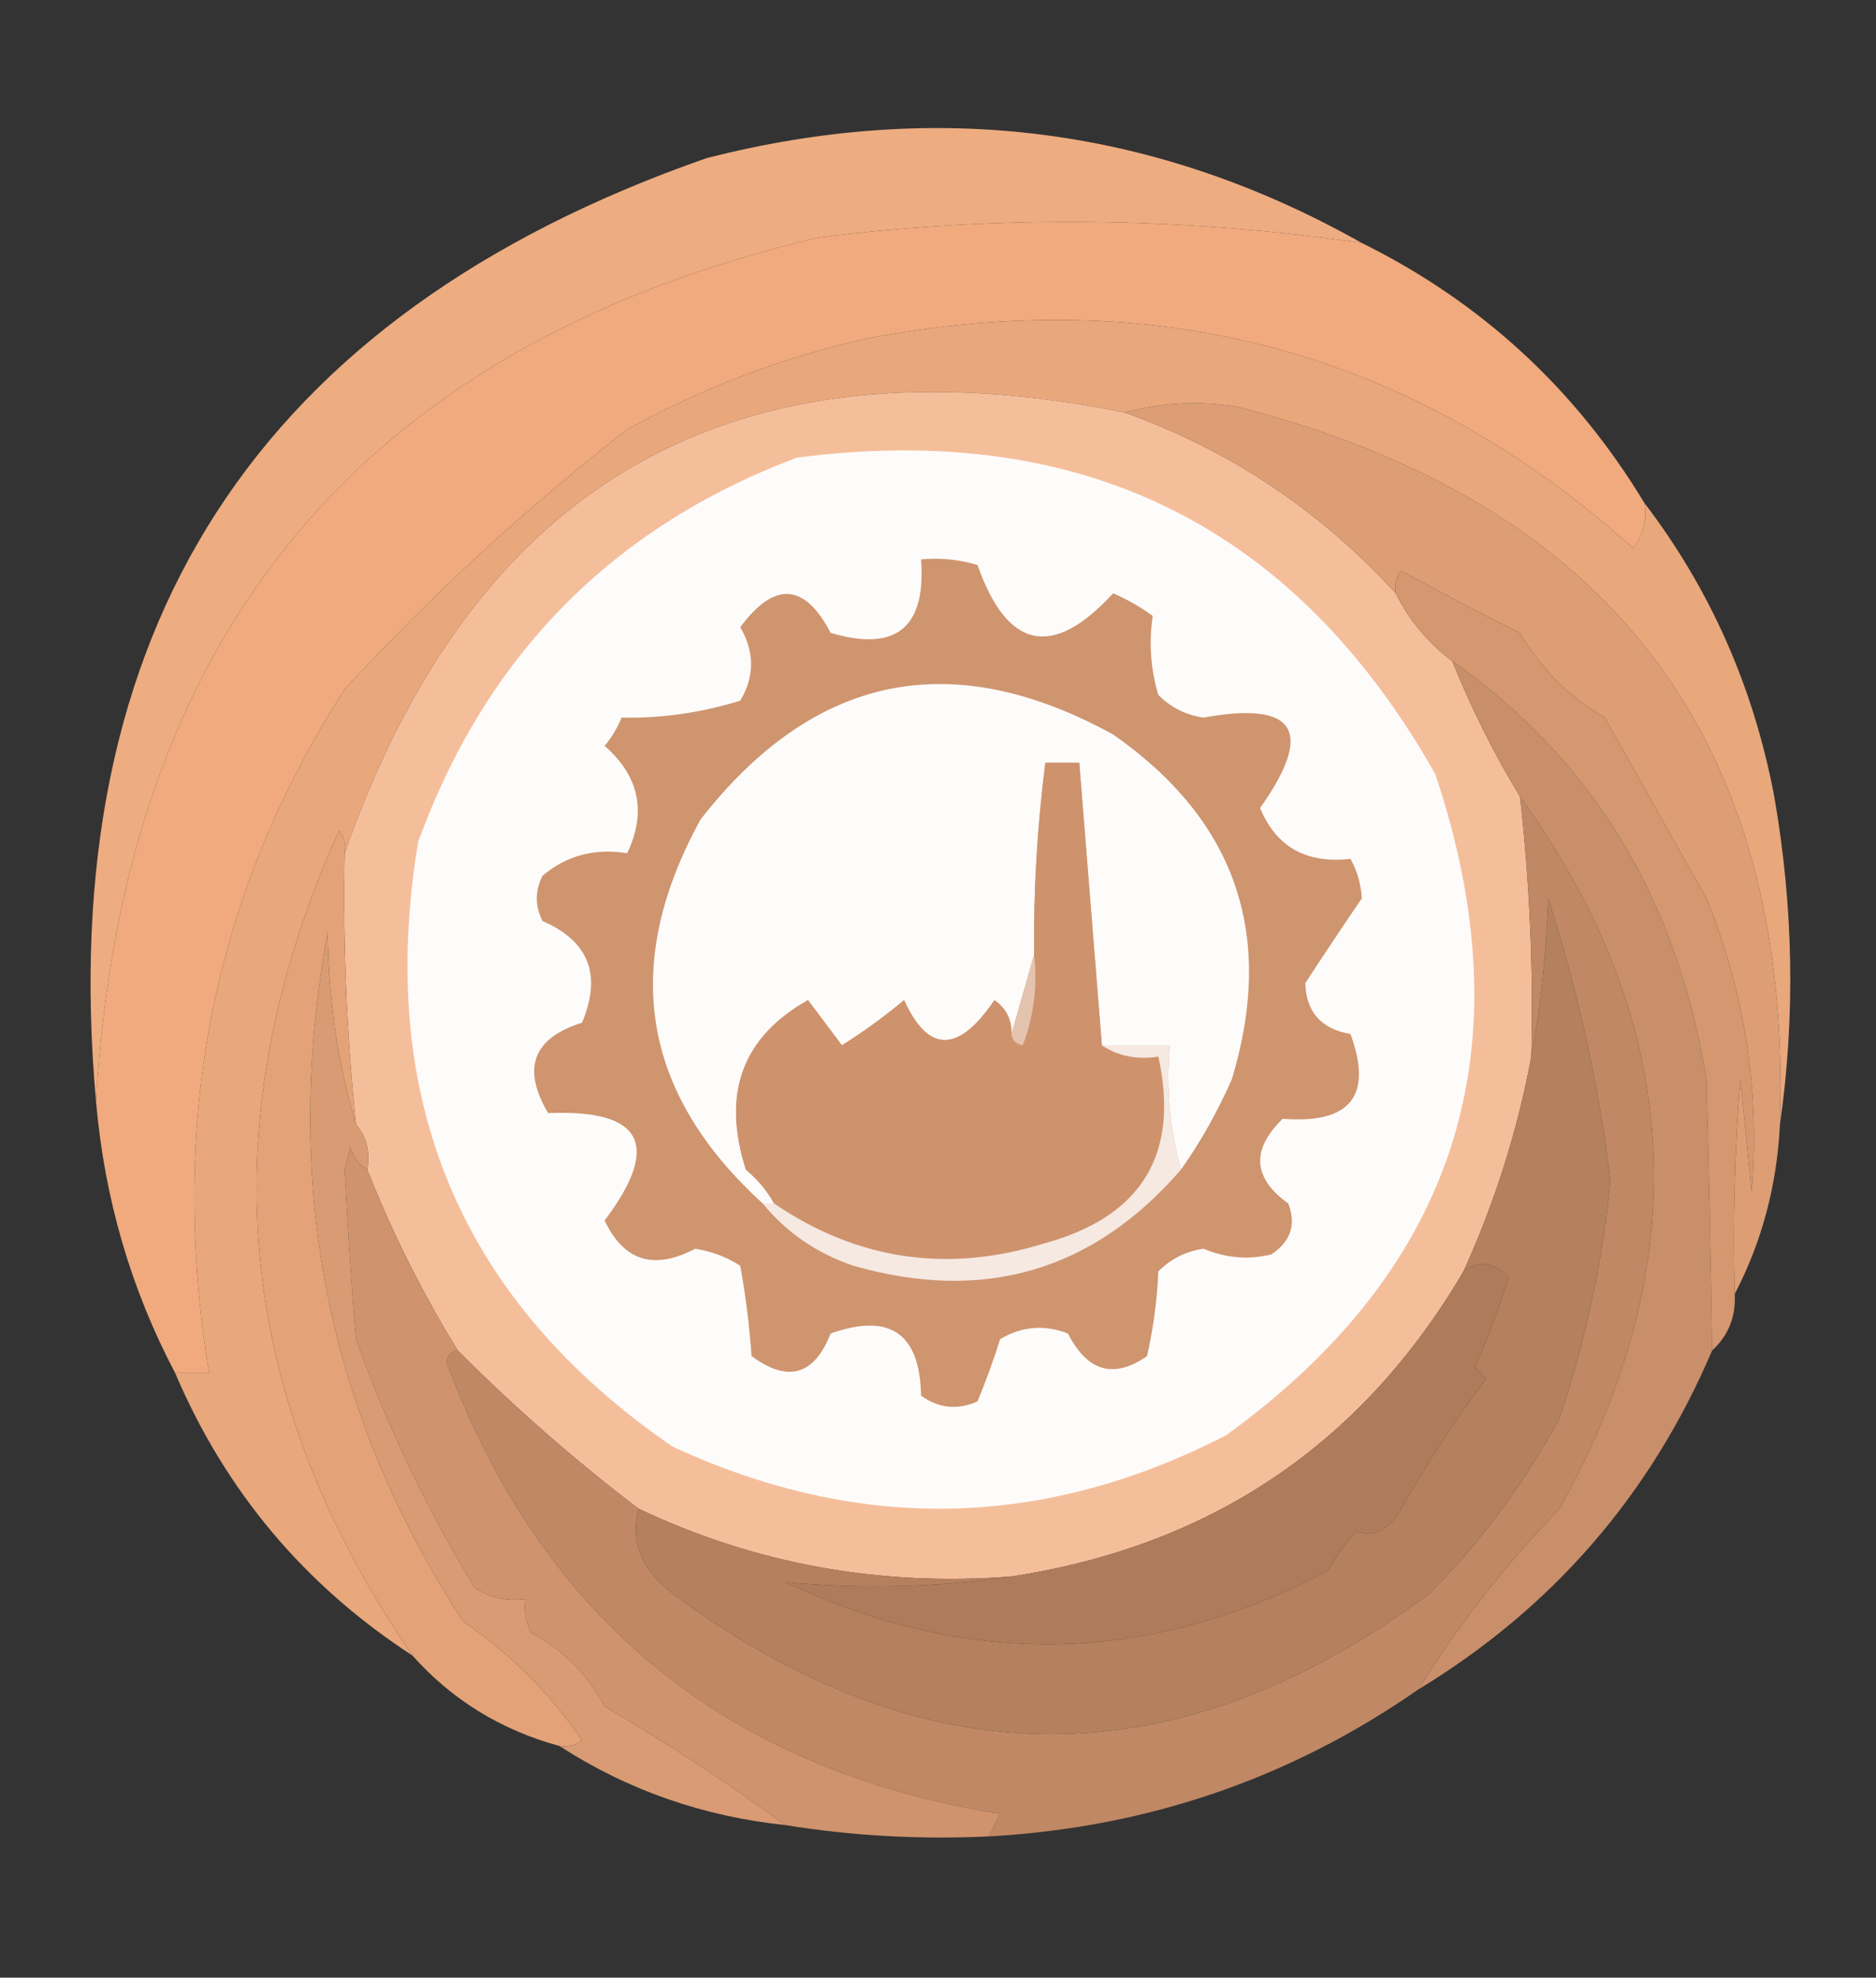
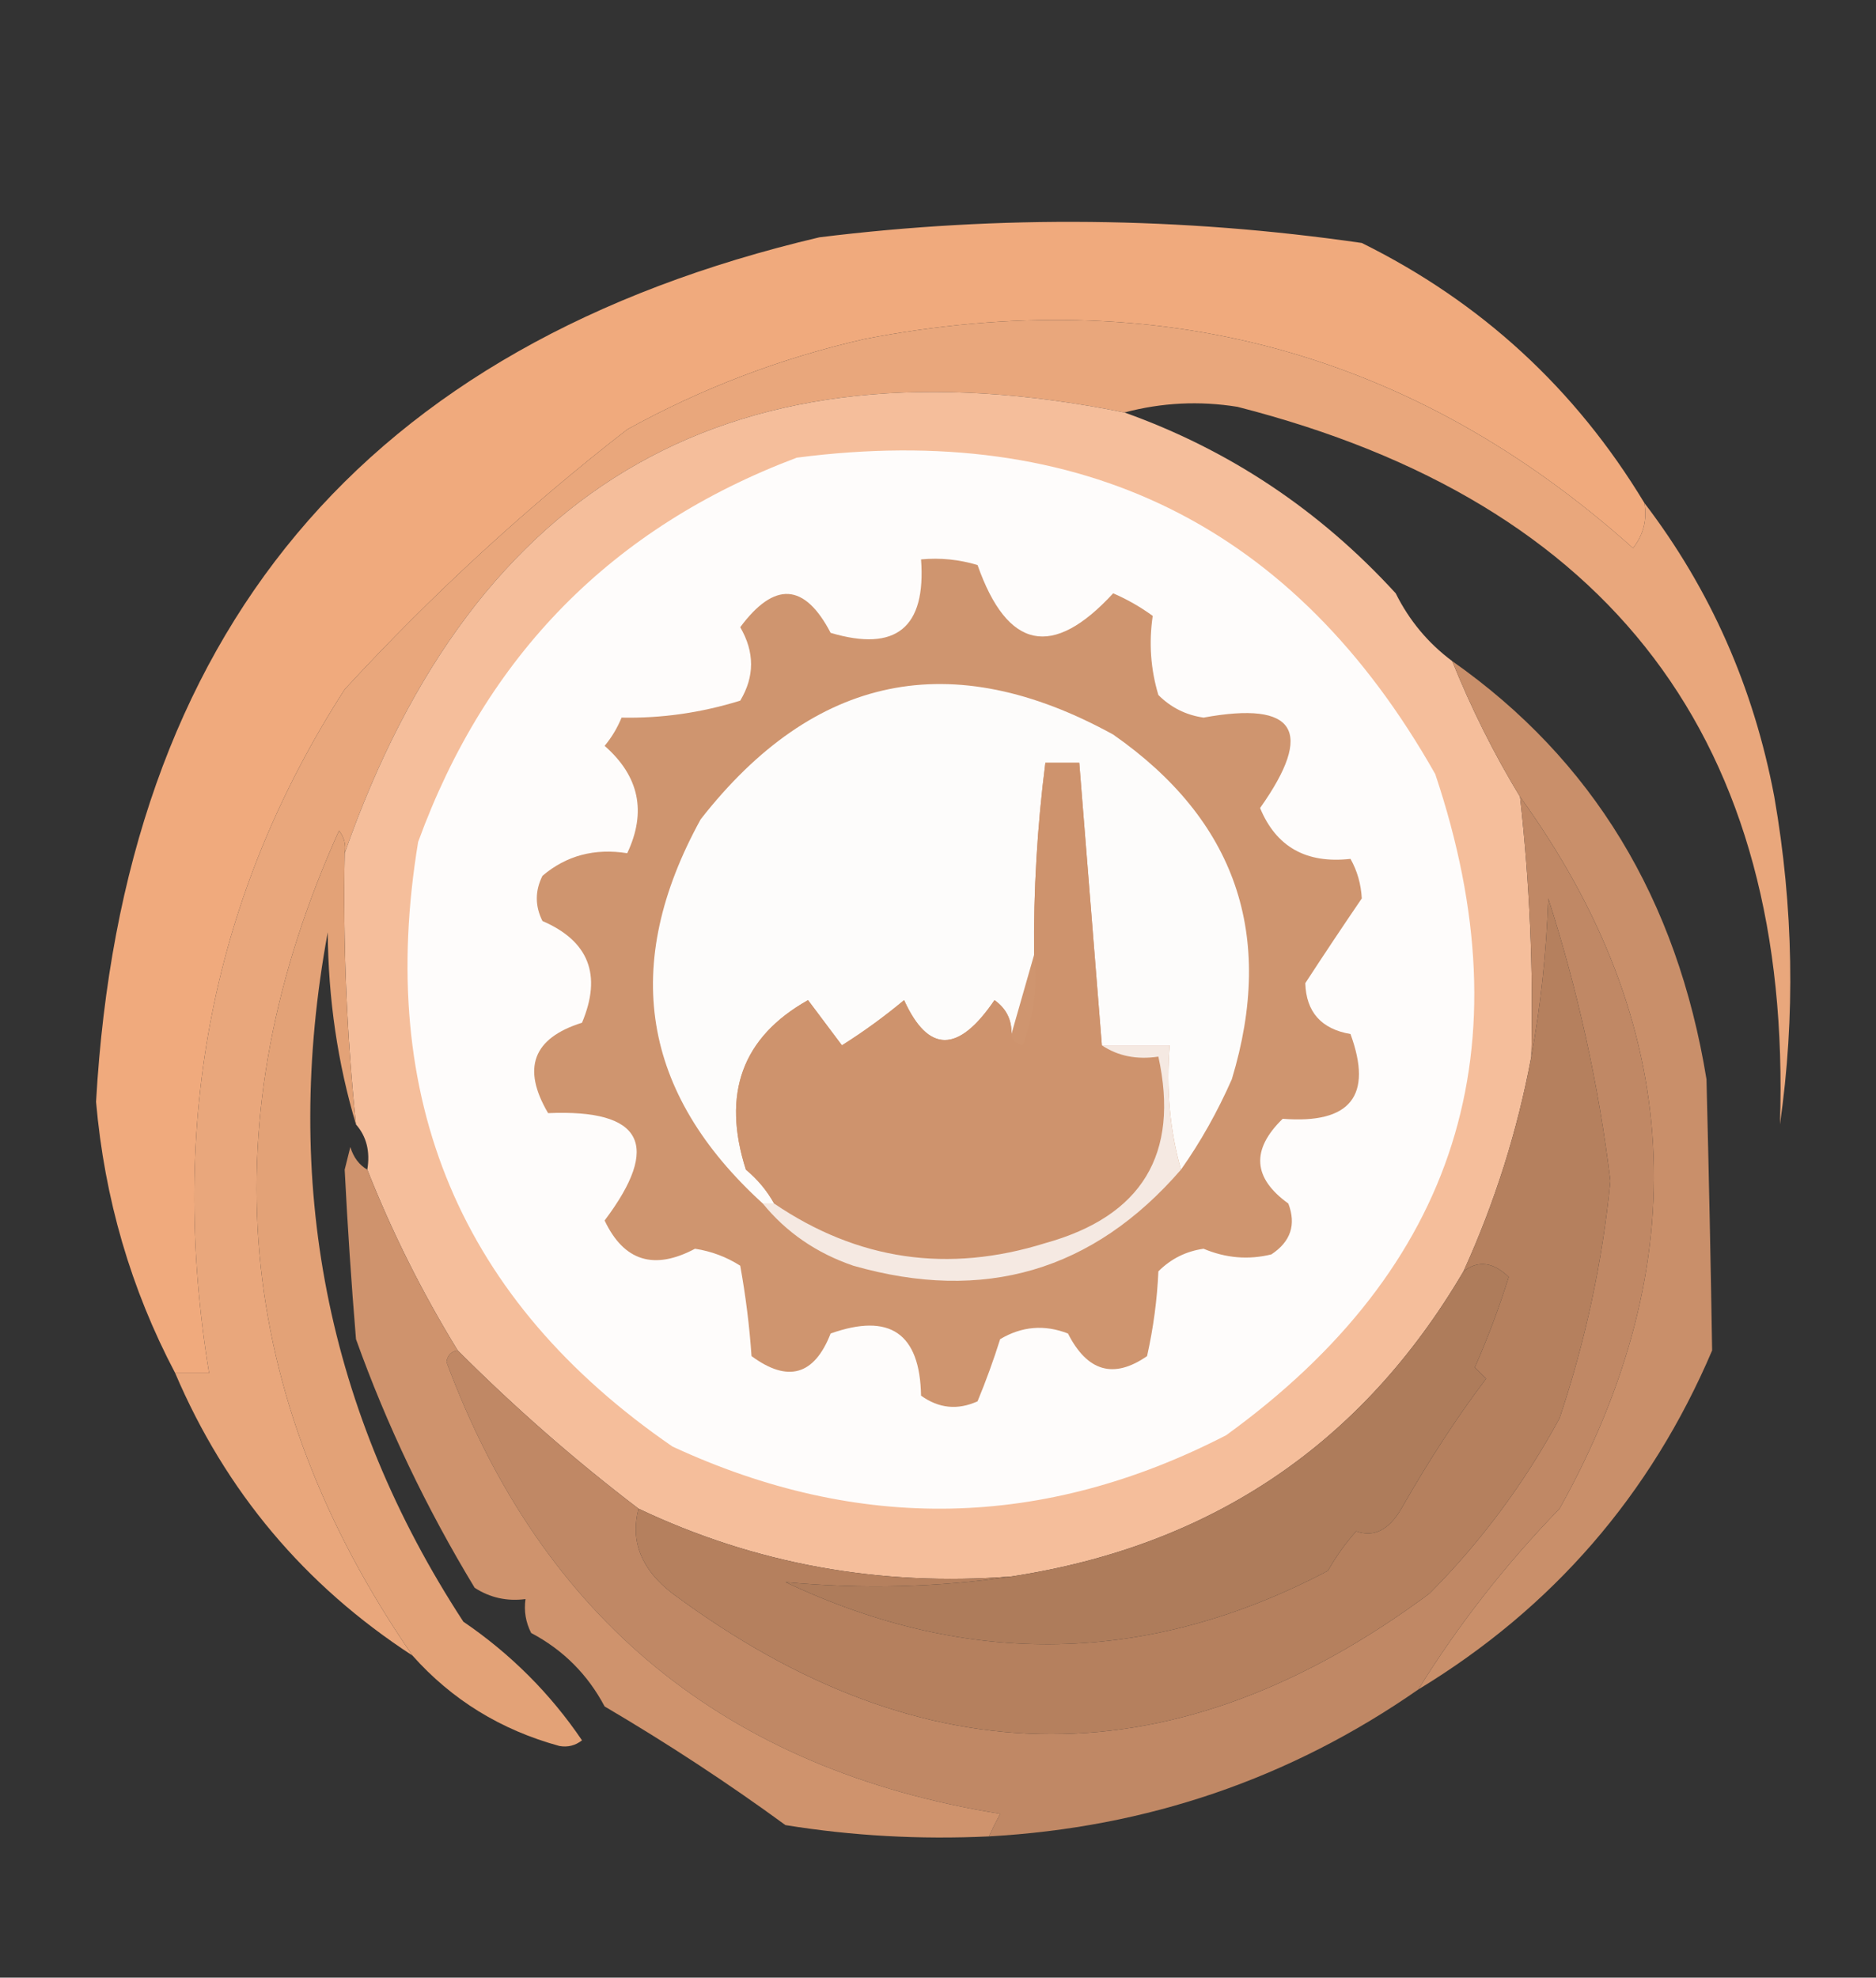
<svg xmlns="http://www.w3.org/2000/svg" width="166px" height="175px" style="shape-rendering:geometricPrecision; text-rendering:geometricPrecision; image-rendering:optimizeQuality; fill-rule:evenodd; clip-rule:evenodd">
  <rect width="100%" height="100%" fill="#333333" stroke="none" />
  <g>
-     <path style="opacity:0.969" fill="#f4b084" d="M 120.5,21.5 C 104.521,19.188 88.521,19.021 72.5,21C 32.187,30.489 10.854,55.989 8.5,97.5C 4.741,55.732 22.741,27.899 62.5,14C 82.977,8.75 102.311,11.25 120.5,21.5 Z" />
-   </g>
+     </g>
  <g>
    <path style="opacity:0.994" fill="#f1ab7e" d="M 120.5,21.5 C 131.064,26.73 139.397,34.397 145.5,44.5C 145.762,45.978 145.429,47.311 144.5,48.5C 125.113,31.149 102.446,24.982 76.5,30C 69.121,31.682 62.121,34.348 55.5,38C 46.54,44.959 38.207,52.625 30.5,61C 18.851,79.076 14.851,99.243 18.5,121.5C 17.5,121.5 16.5,121.5 15.5,121.5C 11.581,114.065 9.248,106.065 8.5,97.5C 10.854,55.989 32.187,30.489 72.5,21C 88.521,19.021 104.521,19.188 120.5,21.5 Z" />
  </g>
  <g>
    <path style="opacity:0.994" fill="#eaa87d" d="M 145.5,44.5 C 151.338,52.145 155.171,60.811 157,70.5C 158.703,80.289 158.87,89.956 157.5,99.5C 158.622,65.639 142.622,44.472 109.5,36C 106.132,35.457 102.799,35.624 99.5,36.5C 65.046,29.554 42.046,42.554 30.5,75.5C 30.631,74.761 30.464,74.094 30,73.5C 18.446,99.086 20.613,123.419 36.5,146.5C 26.956,140.291 19.956,131.957 15.5,121.5C 16.5,121.5 17.5,121.5 18.5,121.5C 14.851,99.243 18.851,79.076 30.5,61C 38.207,52.625 46.54,44.959 55.5,38C 62.121,34.348 69.121,31.682 76.5,30C 102.446,24.982 125.113,31.149 144.5,48.5C 145.429,47.311 145.762,45.978 145.5,44.5 Z" />
  </g>
  <g>
    <path style="opacity:1" fill="#f5be9b" d="M 99.5,36.5 C 108.772,39.811 116.772,45.144 123.5,52.5C 124.701,54.91 126.367,56.91 128.5,58.5C 130.207,62.724 132.207,66.725 134.5,70.5C 135.358,78.132 135.691,85.799 135.5,93.5C 134.274,100.07 132.274,106.403 129.5,112.5C 120.522,127.79 107.188,136.79 89.5,139.5C 77.826,140.398 66.826,138.398 56.5,133.5C 50.896,129.235 45.563,124.568 40.5,119.5C 37.351,114.367 34.685,109.034 32.5,103.5C 32.768,101.901 32.434,100.568 31.5,99.5C 30.677,91.529 30.344,83.529 30.5,75.5C 42.046,42.554 65.046,29.554 99.5,36.5 Z" />
  </g>
  <g>
-     <path style="opacity:1" fill="#fefcfb" d="M 70.5,40.5 C 95.76,37.213 114.593,46.547 127,68.5C 135.11,92.692 128.943,112.192 108.5,127C 92.349,135.323 76.016,135.657 59.5,128C 40.74,115.088 33.24,97.255 37,74.5C 43.018,57.982 54.185,46.649 70.5,40.5 Z" />
+     <path style="opacity:1" fill="#fefcfb" d="M 70.5,40.5 C 95.76,37.213 114.593,46.547 127,68.5C 135.11,92.692 128.943,112.192 108.5,127C 92.349,135.323 76.016,135.657 59.5,128C 40.74,115.088 33.24,97.255 37,74.5C 43.018,57.982 54.185,46.649 70.5,40.5 " />
  </g>
  <g>
    <path style="opacity:1" fill="#cf956f" d="M 81.5,49.5 C 83.199,49.34 84.866,49.507 86.5,50C 89.141,57.494 93.141,58.327 98.5,52.5C 99.748,53.04 100.915,53.707 102,54.5C 101.649,56.886 101.815,59.219 102.5,61.5C 103.611,62.611 104.945,63.278 106.5,63.5C 114.667,62.007 116.334,64.674 111.5,71.5C 112.921,74.94 115.587,76.44 119.5,76C 120.097,77.062 120.43,78.228 120.5,79.5C 118.792,82.005 117.126,84.505 115.5,87C 115.58,89.554 116.914,91.054 119.5,91.5C 121.497,96.97 119.497,99.47 113.5,99C 110.689,101.738 110.856,104.238 114,106.5C 114.711,108.367 114.211,109.867 112.5,111C 110.473,111.498 108.473,111.331 106.5,110.5C 104.945,110.722 103.611,111.389 102.5,112.5C 102.394,114.982 102.061,117.482 101.5,120C 98.549,122.044 96.216,121.378 94.5,118C 92.421,117.192 90.421,117.359 88.5,118.5C 87.907,120.382 87.24,122.215 86.5,124C 84.741,124.798 83.075,124.631 81.5,123.5C 81.401,117.978 78.734,116.144 73.5,118C 72.052,121.704 69.719,122.371 66.5,120C 66.318,117.347 65.985,114.68 65.5,112C 64.271,111.219 62.938,110.719 61.5,110.5C 57.867,112.429 55.2,111.596 53.5,108C 58.535,101.31 56.869,98.143 48.5,98.5C 46.157,94.526 47.157,91.86 51.5,90.5C 53.275,86.276 52.108,83.276 48,81.5C 47.333,80.167 47.333,78.833 48,77.5C 50.106,75.709 52.606,75.042 55.5,75.5C 57.228,71.847 56.562,68.68 53.5,66C 54.126,65.25 54.626,64.416 55,63.5C 58.535,63.574 62.035,63.074 65.5,62C 66.78,59.868 66.78,57.702 65.5,55.5C 68.531,51.417 71.197,51.584 73.5,56C 79.284,57.719 81.95,55.552 81.5,49.5 Z" />
  </g>
  <g>
    <path style="opacity:1" fill="#fdfcfb" d="M 104.5,103.5 C 103.518,100.038 103.185,96.371 103.5,92.5C 101.5,92.5 99.5,92.5 97.5,92.5C 96.833,84.167 96.167,75.833 95.5,67.5C 94.5,67.5 93.5,67.5 92.5,67.5C 91.78,73.138 91.447,78.804 91.5,84.5C 90.833,86.833 90.167,89.167 89.5,91.5C 89.539,90.244 89.039,89.244 88,88.5C 84.804,93.208 82.137,93.208 80,88.5C 78.255,89.956 76.422,91.289 74.5,92.5C 73.5,91.167 72.5,89.833 71.5,88.5C 65.683,91.77 63.849,96.77 66,103.5C 67.045,104.373 67.878,105.373 68.5,106.5C 68.167,106.5 67.833,106.5 67.5,106.5C 56.749,96.71 54.916,85.377 62,72.5C 72.049,59.643 84.215,57.143 98.5,65C 109.36,72.578 112.86,82.745 109,95.5C 107.726,98.391 106.226,101.058 104.5,103.5 Z" />
  </g>
  <g>
-     <path style="opacity:1" fill="#dd9e75" d="M 157.5,99.5 C 157.238,104.888 155.905,109.888 153.5,114.5C 153.334,108.158 153.5,101.825 154,95.5C 154.333,98.833 154.667,102.167 155,105.5C 155.738,96.52 154.404,87.853 151,79.5C 147.966,74.091 144.966,68.757 142,63.5C 138.833,61.667 136.333,59.167 134.5,56C 130.949,54.243 127.449,52.41 124,50.5C 123.536,51.094 123.369,51.761 123.5,52.5C 116.772,45.144 108.772,39.811 99.5,36.5C 102.799,35.624 106.132,35.457 109.5,36C 142.622,44.472 158.622,65.639 157.5,99.5 Z" />
-   </g>
+     </g>
  <g>
    <path style="opacity:1" fill="#ce936d" d="M 97.5,92.5 C 98.919,93.451 100.585,93.784 102.5,93.5C 104.385,102.123 101.051,107.623 92.5,110C 83.892,112.689 75.892,111.523 68.5,106.5C 67.878,105.373 67.045,104.373 66,103.5C 63.849,96.77 65.683,91.77 71.5,88.5C 72.5,89.833 73.5,91.167 74.5,92.5C 76.422,91.289 78.255,89.956 80,88.5C 82.137,93.208 84.804,93.208 88,88.5C 89.039,89.244 89.539,90.244 89.5,91.5C 89.56,92.043 89.893,92.376 90.5,92.5C 91.48,89.913 91.813,87.247 91.5,84.5C 91.447,78.804 91.78,73.138 92.5,67.5C 93.5,67.5 94.5,67.5 95.5,67.5C 96.167,75.833 96.833,84.167 97.5,92.5 Z" />
  </g>
  <g>
    <path style="opacity:1" fill="#c98f6a" d="M 151.5,119.5 C 146.049,132.285 137.382,142.285 125.5,149.5C 129.042,143.778 133.209,138.444 138,133.5C 150.196,111.608 149.03,90.608 134.5,70.5C 132.207,66.725 130.207,62.724 128.5,58.5C 140.902,67.207 148.402,79.54 151,95.5C 151.214,103.98 151.381,111.98 151.5,119.5 Z" />
  </g>
  <g>
-     <path style="opacity:1" fill="#d4976f" d="M 153.5,114.5 C 153.608,116.514 152.942,118.18 151.5,119.5C 151.381,111.98 151.214,103.98 151,95.5C 148.402,79.54 140.902,67.207 128.5,58.5C 126.367,56.91 124.701,54.91 123.5,52.5C 123.369,51.761 123.536,51.094 124,50.5C 127.449,52.41 130.949,54.243 134.5,56C 136.333,59.167 138.833,61.667 142,63.5C 144.966,68.757 147.966,74.091 151,79.5C 154.404,87.853 155.738,96.52 155,105.5C 154.667,102.167 154.333,98.833 154,95.5C 153.5,101.825 153.334,108.158 153.5,114.5 Z" />
-   </g>
+     </g>
  <g>
    <path style="opacity:1" fill="#c08865" d="M 134.5,70.5 C 149.03,90.608 150.196,111.608 138,133.5C 133.209,138.444 129.042,143.778 125.5,149.5C 114.16,157.392 101.493,161.725 87.5,162.5C 87.804,161.85 88.137,161.183 88.5,160.5C 64.287,156.603 47.953,143.27 39.5,120.5C 39.624,119.893 39.957,119.56 40.5,119.5C 45.563,124.568 50.896,129.235 56.5,133.5C 55.752,136.391 56.752,138.891 59.5,141C 81.846,157.602 104.179,157.602 126.5,141C 131.029,136.454 134.862,131.287 138,125.5C 140.292,118.667 141.792,111.667 142.5,104.5C 141.458,95.998 139.625,87.664 137,79.5C 136.826,84.351 136.326,89.018 135.5,93.5C 135.691,85.799 135.358,78.132 134.5,70.5 Z" />
  </g>
  <g>
    <path style="opacity:1" fill="#e3a277" d="M 30.5,75.5 C 30.344,83.529 30.677,91.529 31.5,99.5C 29.882,94.097 29.049,88.43 29,82.5C 24.92,104.653 28.92,124.987 41,143.5C 45.194,146.361 48.694,149.861 51.5,154C 50.906,154.464 50.239,154.631 49.5,154.5C 44.321,153.083 39.988,150.417 36.5,146.5C 20.613,123.419 18.446,99.086 30,73.5C 30.464,74.094 30.631,74.761 30.5,75.5 Z" />
  </g>
  <g>
-     <path style="opacity:1" fill="#e4c4af" d="M 91.5,84.5 C 91.813,87.247 91.48,89.913 90.5,92.5C 89.893,92.376 89.56,92.043 89.5,91.5C 90.167,89.167 90.833,86.833 91.5,84.5 Z" />
-   </g>
+     </g>
  <g>
    <path style="opacity:1" fill="#b5805e" d="M 56.5,133.5 C 66.826,138.398 77.826,140.398 89.5,139.5C 82.981,140.466 76.314,140.633 69.5,140C 85.696,147.653 101.696,147.32 117.5,139C 118.211,137.745 119.044,136.579 120,135.5C 121.566,136.061 122.899,135.394 124,133.5C 126.49,129.136 128.99,125.303 131.5,122C 131.167,121.667 130.833,121.333 130.5,121C 131.653,118.384 132.653,115.718 133.5,113C 132.122,111.666 130.789,111.499 129.5,112.5C 132.274,106.403 134.274,100.07 135.5,93.5C 136.326,89.018 136.826,84.351 137,79.5C 139.625,87.664 141.458,95.998 142.5,104.5C 141.792,111.667 140.292,118.667 138,125.5C 134.862,131.287 131.029,136.454 126.5,141C 104.179,157.602 81.846,157.602 59.5,141C 56.752,138.891 55.752,136.391 56.5,133.5 Z" />
  </g>
  <g>
    <path style="opacity:0.999" fill="#cf936d" d="M 32.5,103.5 C 34.685,109.034 37.351,114.367 40.5,119.5C 39.957,119.56 39.624,119.893 39.5,120.5C 47.953,143.27 64.287,156.603 88.5,160.5C 88.137,161.183 87.804,161.85 87.5,162.5C 81.409,162.789 75.409,162.455 69.5,161.5C 64.403,157.775 59.07,154.275 53.5,151C 52,148.167 49.833,146 47,144.5C 46.517,143.552 46.35,142.552 46.5,141.5C 44.856,141.714 43.356,141.38 42,140.5C 37.721,133.432 34.221,126.099 31.5,118.5C 31.085,113.498 30.752,108.498 30.5,103.5C 30.667,102.833 30.833,102.167 31,101.5C 31.278,102.416 31.778,103.082 32.5,103.5 Z" />
  </g>
  <g>
    <path style="opacity:1" fill="#f5e9e2" d="M 97.5,92.5 C 99.5,92.5 101.5,92.5 103.5,92.5C 103.185,96.371 103.518,100.038 104.5,103.5C 96.727,112.477 87.06,115.311 75.5,112C 72.244,110.884 69.578,109.051 67.5,106.5C 67.833,106.5 68.167,106.5 68.5,106.5C 75.892,111.523 83.892,112.689 92.5,110C 101.051,107.623 104.385,102.123 102.5,93.5C 100.585,93.784 98.919,93.451 97.5,92.5 Z" />
  </g>
  <g>
    <path style="opacity:1" fill="#ae7c5b" d="M 89.5,139.5 C 107.188,136.79 120.522,127.79 129.5,112.5C 130.789,111.499 132.122,111.666 133.5,113C 132.653,115.718 131.653,118.384 130.5,121C 130.833,121.333 131.167,121.667 131.5,122C 128.99,125.303 126.49,129.136 124,133.5C 122.899,135.394 121.566,136.061 120,135.5C 119.044,136.579 118.211,137.745 117.5,139C 101.696,147.32 85.696,147.653 69.5,140C 76.314,140.633 82.981,140.466 89.5,139.5 Z" />
  </g>
  <g>
-     <path style="opacity:1" fill="#d99b73" d="M 31.5,99.5 C 32.434,100.568 32.768,101.901 32.5,103.5C 31.778,103.082 31.278,102.416 31,101.5C 30.833,102.167 30.667,102.833 30.5,103.5C 30.752,108.498 31.085,113.498 31.5,118.5C 34.221,126.099 37.721,133.432 42,140.5C 43.356,141.38 44.856,141.714 46.5,141.5C 46.35,142.552 46.517,143.552 47,144.5C 49.833,146 52,148.167 53.5,151C 59.07,154.275 64.403,157.775 69.5,161.5C 62.195,160.733 55.529,158.4 49.5,154.5C 50.239,154.631 50.906,154.464 51.5,154C 48.694,149.861 45.194,146.361 41,143.5C 28.92,124.987 24.92,104.653 29,82.5C 29.049,88.43 29.882,94.097 31.5,99.5 Z" />
-   </g>
+     </g>
</svg>